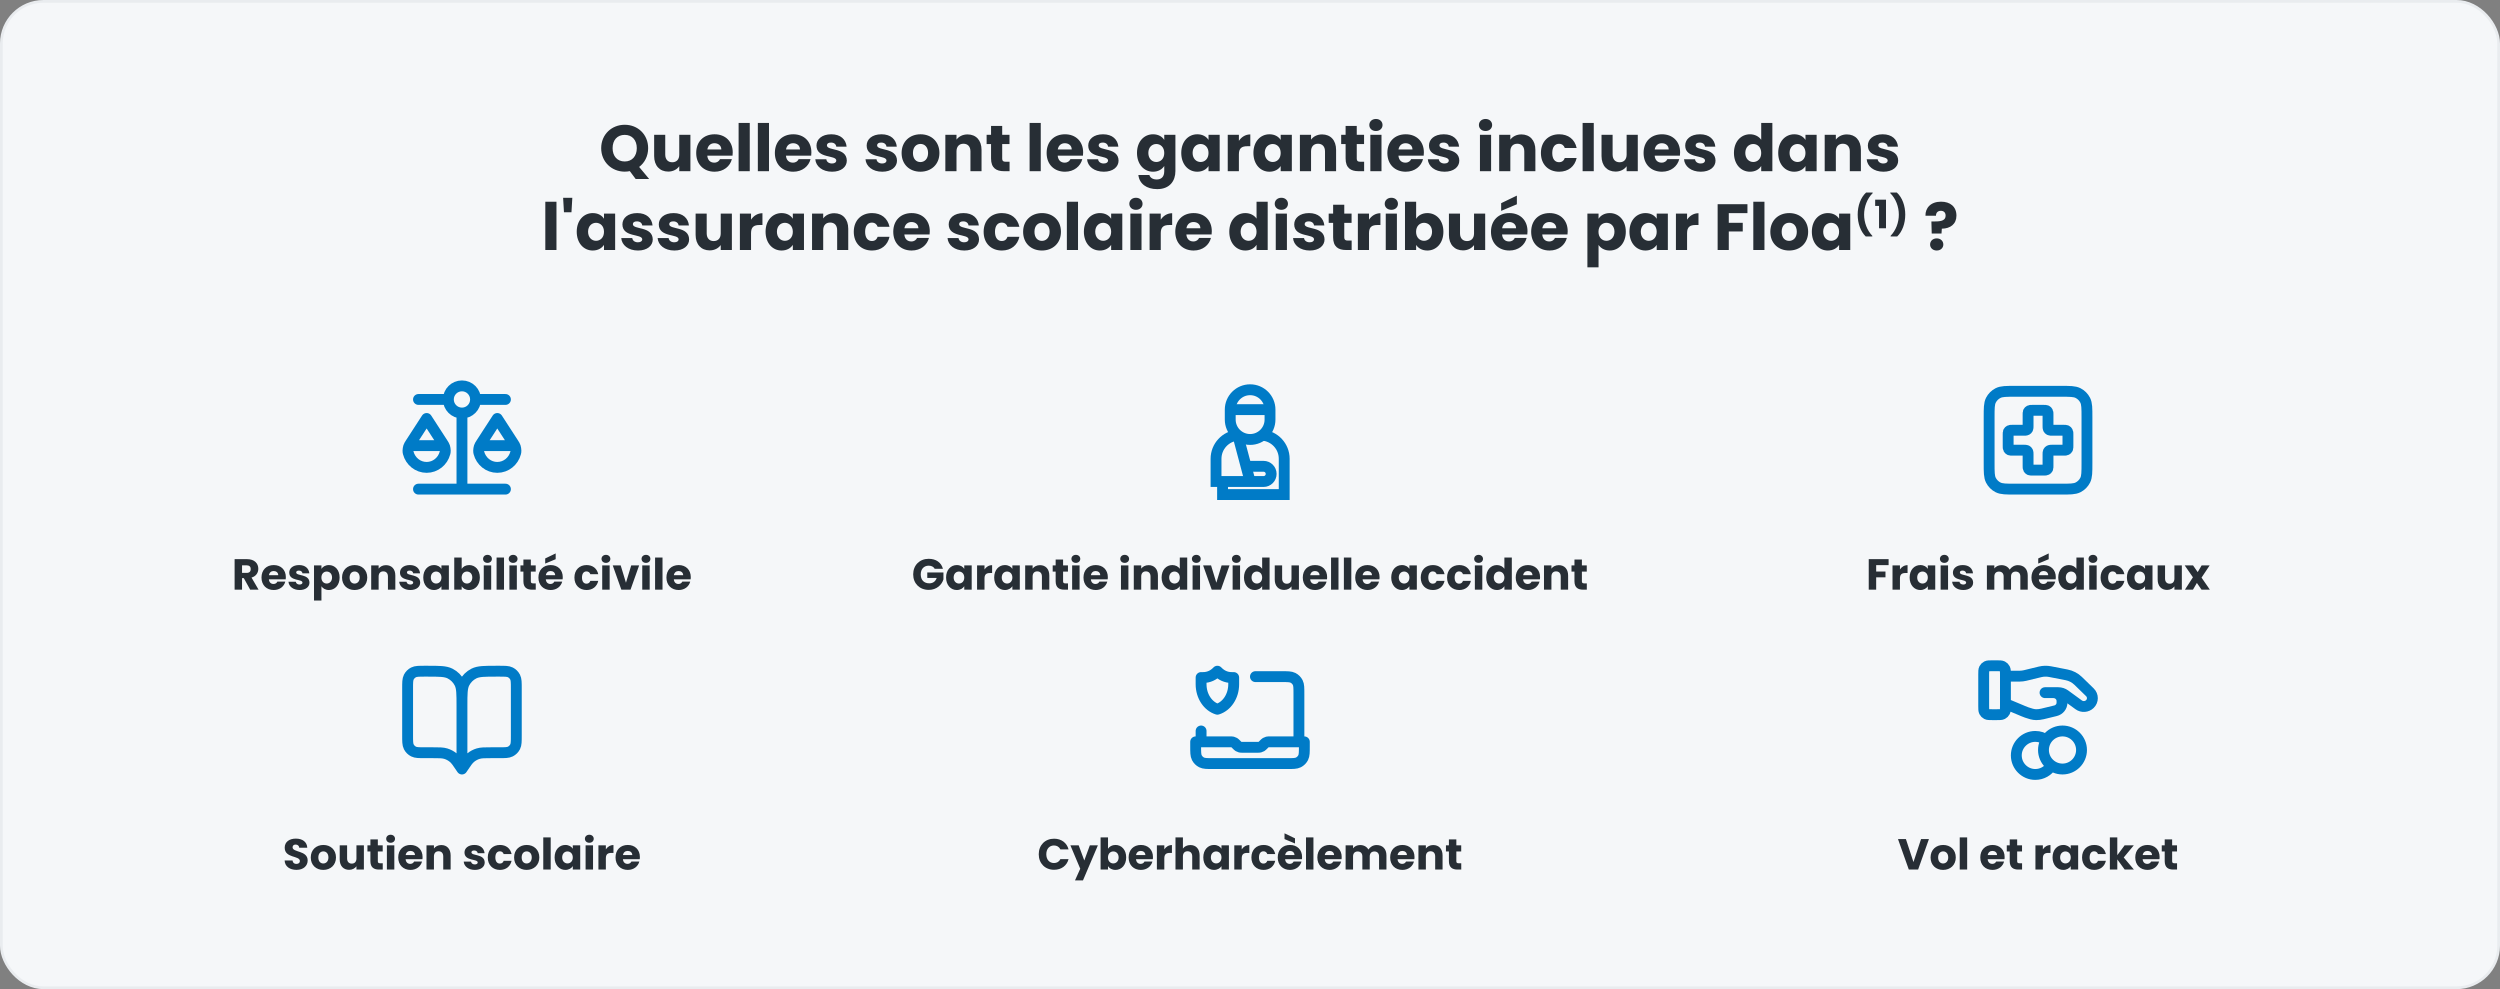
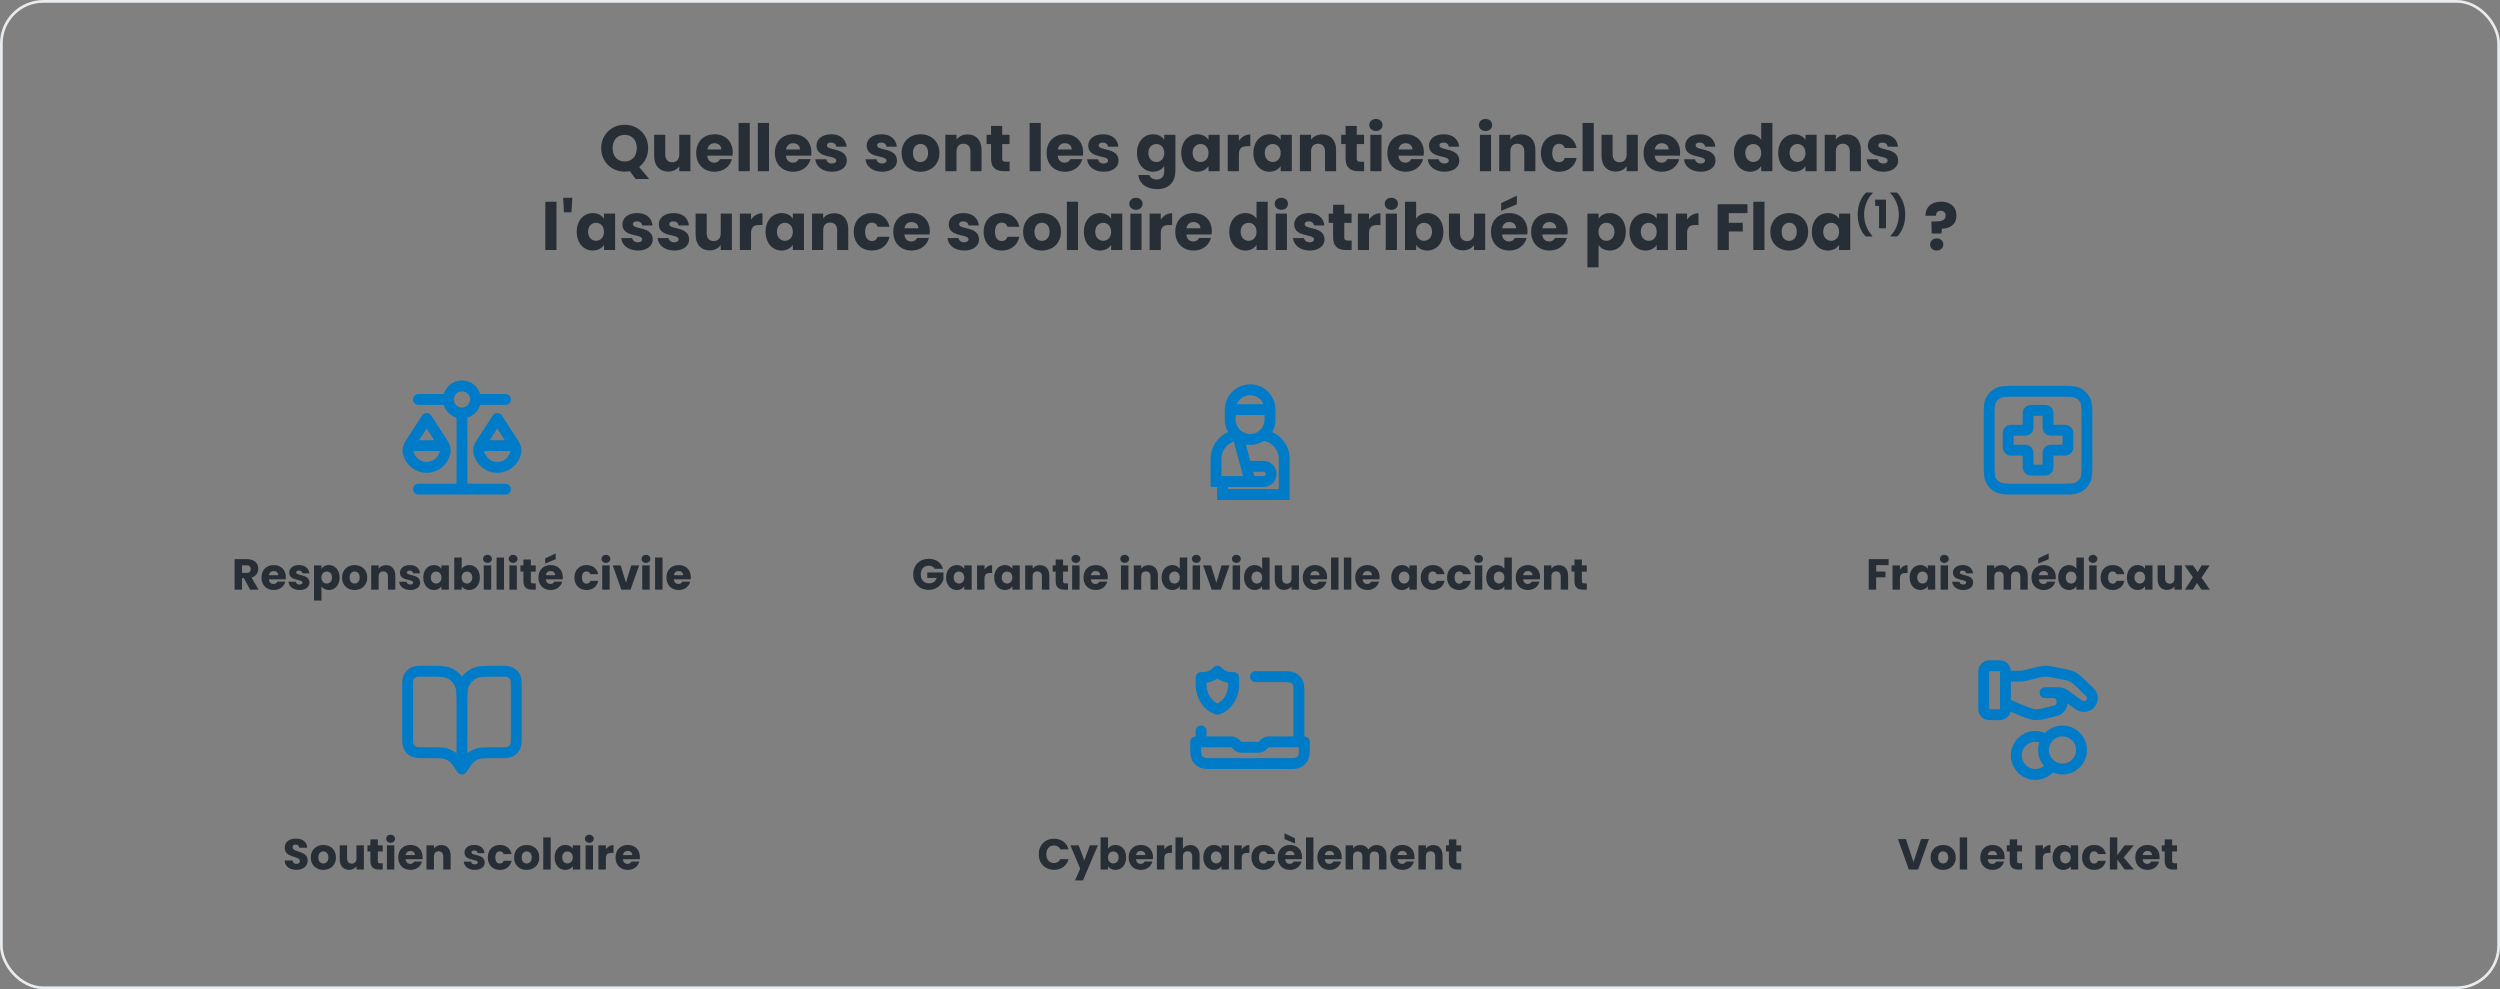
<svg xmlns="http://www.w3.org/2000/svg" width="920" height="364" viewBox="0 0 920 364" fill="none">
  <rect x="0" y="0" width="920" height="364" fill="#808080" stroke="none" />
-   <rect x="0.5" y="0.5" width="919" height="363" rx="15.5" fill="#F5F7F9" />
  <rect x="0.5" y="0.5" width="919" height="363" rx="15.5" stroke="#E9ECEF" />
  <path d="M225.437 54.528C225.437 57.48 227.165 59.424 229.901 59.424C232.589 59.424 234.341 57.48 234.341 54.528C234.341 51.528 232.589 49.632 229.901 49.632C227.165 49.632 225.437 51.528 225.437 54.528ZM238.517 54.528C238.517 57.48 237.221 59.904 235.205 61.44L238.901 65.88H233.933L231.773 62.976C231.173 63.096 230.549 63.168 229.901 63.168C225.125 63.168 221.237 59.592 221.237 54.528C221.237 49.464 225.125 45.912 229.901 45.912C234.701 45.912 238.517 49.464 238.517 54.528ZM254.071 49.608V63H249.967V61.176C249.151 62.328 247.711 63.144 245.911 63.144C242.815 63.144 240.727 61.008 240.727 57.432V49.608H244.807V56.88C244.807 58.704 245.839 59.712 247.375 59.712C248.959 59.712 249.967 58.704 249.967 56.88V49.608H254.071ZM262.923 52.704C261.579 52.704 260.547 53.52 260.307 55.008H265.443C265.443 53.544 264.291 52.704 262.923 52.704ZM269.331 58.56C268.683 61.176 266.307 63.192 262.971 63.192C259.035 63.192 256.203 60.552 256.203 56.304C256.203 52.056 258.987 49.416 262.971 49.416C266.883 49.416 269.643 52.008 269.643 56.088C269.643 56.472 269.619 56.88 269.571 57.288H260.283C260.427 59.04 261.507 59.856 262.827 59.856C263.979 59.856 264.627 59.28 264.963 58.56H269.331ZM271.808 63V45.24H275.912V63H271.808ZM278.886 63V45.24H282.99V63H278.886ZM291.869 52.704C290.525 52.704 289.493 53.52 289.253 55.008H294.389C294.389 53.544 293.237 52.704 291.869 52.704ZM298.277 58.56C297.629 61.176 295.253 63.192 291.917 63.192C287.981 63.192 285.149 60.552 285.149 56.304C285.149 52.056 287.933 49.416 291.917 49.416C295.829 49.416 298.589 52.008 298.589 56.088C298.589 56.472 298.565 56.88 298.517 57.288H289.229C289.373 59.04 290.453 59.856 291.773 59.856C292.925 59.856 293.573 59.28 293.909 58.56H298.277ZM311.626 59.112C311.626 61.44 309.562 63.192 306.202 63.192C302.626 63.192 300.226 61.2 300.034 58.608H304.09C304.186 59.544 305.026 60.168 306.154 60.168C307.21 60.168 307.762 59.688 307.762 59.088C307.762 56.928 300.466 58.488 300.466 53.568C300.466 51.288 302.41 49.416 305.914 49.416C309.37 49.416 311.29 51.336 311.554 53.976H307.762C307.642 53.064 306.946 52.464 305.794 52.464C304.834 52.464 304.306 52.848 304.306 53.496C304.306 55.632 311.554 54.12 311.626 59.112ZM330.094 59.112C330.094 61.44 328.03 63.192 324.67 63.192C321.094 63.192 318.694 61.2 318.502 58.608H322.558C322.654 59.544 323.494 60.168 324.622 60.168C325.678 60.168 326.23 59.688 326.23 59.088C326.23 56.928 318.934 58.488 318.934 53.568C318.934 51.288 320.878 49.416 324.382 49.416C327.838 49.416 329.758 51.336 330.022 53.976H326.23C326.11 53.064 325.414 52.464 324.262 52.464C323.302 52.464 322.774 52.848 322.774 53.496C322.774 55.632 330.022 54.12 330.094 59.112ZM345.709 56.304C345.709 60.552 342.637 63.192 338.701 63.192C334.765 63.192 331.789 60.552 331.789 56.304C331.789 52.056 334.837 49.416 338.749 49.416C342.685 49.416 345.709 52.056 345.709 56.304ZM335.965 56.304C335.965 58.56 337.213 59.64 338.701 59.64C340.165 59.64 341.533 58.56 341.533 56.304C341.533 54.024 340.189 52.968 338.749 52.968C337.261 52.968 335.965 54.024 335.965 56.304ZM357.126 63V55.728C357.126 53.904 356.118 52.896 354.558 52.896C352.998 52.896 351.99 53.904 351.99 55.728V63H347.886V49.608H351.99V51.384C352.806 50.256 354.246 49.464 356.046 49.464C359.142 49.464 361.206 51.576 361.206 55.176V63H357.126ZM364.706 58.344V53.016H363.074V49.608H364.706V46.344H368.81V49.608H371.498V53.016H368.81V58.392C368.81 59.184 369.146 59.52 370.058 59.52H371.522V63H369.434C366.65 63 364.706 61.824 364.706 58.344ZM378.894 63V45.24H382.998V63H378.894ZM391.876 52.704C390.532 52.704 389.5 53.52 389.26 55.008H394.396C394.396 53.544 393.244 52.704 391.876 52.704ZM398.284 58.56C397.636 61.176 395.26 63.192 391.924 63.192C387.988 63.192 385.156 60.552 385.156 56.304C385.156 52.056 387.94 49.416 391.924 49.416C395.836 49.416 398.596 52.008 398.596 56.088C398.596 56.472 398.572 56.88 398.524 57.288H389.236C389.38 59.04 390.46 59.856 391.78 59.856C392.932 59.856 393.58 59.28 393.916 58.56H398.284ZM411.633 59.112C411.633 61.44 409.569 63.192 406.209 63.192C402.633 63.192 400.233 61.2 400.041 58.608H404.097C404.193 59.544 405.033 60.168 406.161 60.168C407.217 60.168 407.769 59.688 407.769 59.088C407.769 56.928 400.473 58.488 400.473 53.568C400.473 51.288 402.417 49.416 405.921 49.416C409.377 49.416 411.297 51.336 411.561 53.976H407.769C407.649 53.064 406.953 52.464 405.801 52.464C404.841 52.464 404.313 52.848 404.313 53.496C404.313 55.632 411.561 54.12 411.633 59.112ZM418.414 56.28C418.414 52.056 421.03 49.416 424.318 49.416C426.286 49.416 427.726 50.304 428.446 51.504V49.608H432.55V62.976C432.55 66.552 430.486 69.6 425.854 69.6C421.87 69.6 419.278 67.584 418.918 64.392H422.974C423.238 65.4 424.246 66.048 425.662 66.048C427.222 66.048 428.446 65.232 428.446 62.976V61.08C427.702 62.256 426.286 63.192 424.318 63.192C421.03 63.192 418.414 60.504 418.414 56.28ZM428.446 56.304C428.446 54.168 427.078 52.992 425.518 52.992C423.982 52.992 422.59 54.144 422.59 56.28C422.59 58.416 423.982 59.616 425.518 59.616C427.078 59.616 428.446 58.44 428.446 56.304ZM434.703 56.28C434.703 52.056 437.319 49.416 440.607 49.416C442.599 49.416 444.015 50.328 444.735 51.504V49.608H448.839V63H444.735V61.104C443.991 62.28 442.575 63.192 440.583 63.192C437.319 63.192 434.703 60.504 434.703 56.28ZM444.735 56.304C444.735 54.168 443.367 52.992 441.807 52.992C440.271 52.992 438.879 54.144 438.879 56.28C438.879 58.416 440.271 59.616 441.807 59.616C443.367 59.616 444.735 58.44 444.735 56.304ZM455.912 56.784V63H451.808V49.608H455.912V51.84C456.848 50.424 458.312 49.464 460.112 49.464V53.808H458.984C457.04 53.808 455.912 54.48 455.912 56.784ZM461.258 56.28C461.258 52.056 463.874 49.416 467.162 49.416C469.154 49.416 470.57 50.328 471.29 51.504V49.608H475.394V63H471.29V61.104C470.546 62.28 469.13 63.192 467.138 63.192C463.874 63.192 461.258 60.504 461.258 56.28ZM471.29 56.304C471.29 54.168 469.922 52.992 468.362 52.992C466.826 52.992 465.434 54.144 465.434 56.28C465.434 58.416 466.826 59.616 468.362 59.616C469.922 59.616 471.29 58.44 471.29 56.304ZM487.603 63V55.728C487.603 53.904 486.595 52.896 485.035 52.896C483.475 52.896 482.467 53.904 482.467 55.728V63H478.363V49.608H482.467V51.384C483.283 50.256 484.723 49.464 486.523 49.464C489.619 49.464 491.683 51.576 491.683 55.176V63H487.603ZM495.183 58.344V53.016H493.551V49.608H495.183V46.344H499.287V49.608H501.975V53.016H499.287V58.392C499.287 59.184 499.623 59.52 500.535 59.52H501.999V63H499.911C497.127 63 495.183 61.824 495.183 58.344ZM504.285 63V49.608H508.389V63H504.285ZM506.349 48.216C504.885 48.216 503.901 47.232 503.901 46.008C503.901 44.76 504.885 43.776 506.349 43.776C507.789 43.776 508.773 44.76 508.773 46.008C508.773 47.232 507.789 48.216 506.349 48.216ZM517.267 52.704C515.923 52.704 514.891 53.52 514.651 55.008H519.787C519.787 53.544 518.635 52.704 517.267 52.704ZM523.675 58.56C523.027 61.176 520.651 63.192 517.315 63.192C513.379 63.192 510.547 60.552 510.547 56.304C510.547 52.056 513.331 49.416 517.315 49.416C521.227 49.416 523.987 52.008 523.987 56.088C523.987 56.472 523.963 56.88 523.915 57.288H514.627C514.771 59.04 515.851 59.856 517.171 59.856C518.323 59.856 518.971 59.28 519.307 58.56H523.675ZM537.024 59.112C537.024 61.44 534.96 63.192 531.6 63.192C528.024 63.192 525.624 61.2 525.432 58.608H529.488C529.584 59.544 530.424 60.168 531.552 60.168C532.608 60.168 533.16 59.688 533.16 59.088C533.16 56.928 525.864 58.488 525.864 53.568C525.864 51.288 527.808 49.416 531.312 49.416C534.768 49.416 536.688 51.336 536.952 53.976H533.16C533.04 53.064 532.344 52.464 531.192 52.464C530.232 52.464 529.704 52.848 529.704 53.496C529.704 55.632 536.952 54.12 537.024 59.112ZM544.621 63V49.608H548.725V63H544.621ZM546.685 48.216C545.221 48.216 544.237 47.232 544.237 46.008C544.237 44.76 545.221 43.776 546.685 43.776C548.125 43.776 549.109 44.76 549.109 46.008C549.109 47.232 548.125 48.216 546.685 48.216ZM560.939 63V55.728C560.939 53.904 559.931 52.896 558.371 52.896C556.811 52.896 555.803 53.904 555.803 55.728V63H551.699V49.608H555.803V51.384C556.619 50.256 558.059 49.464 559.859 49.464C562.955 49.464 565.019 51.576 565.019 55.176V63H560.939ZM567.055 56.304C567.055 52.08 569.839 49.416 573.775 49.416C577.135 49.416 579.511 51.264 580.207 54.456H575.839C575.503 53.52 574.831 52.92 573.703 52.92C572.239 52.92 571.231 54.072 571.231 56.304C571.231 58.536 572.239 59.688 573.703 59.688C574.831 59.688 575.479 59.136 575.839 58.152H580.207C579.511 61.248 577.135 63.192 573.775 63.192C569.839 63.192 567.055 60.552 567.055 56.304ZM582.402 63V45.24H586.506V63H582.402ZM602.704 49.608V63H598.6V61.176C597.784 62.328 596.344 63.144 594.544 63.144C591.448 63.144 589.36 61.008 589.36 57.432V49.608H593.44V56.88C593.44 58.704 594.472 59.712 596.008 59.712C597.592 59.712 598.6 58.704 598.6 56.88V49.608H602.704ZM611.556 52.704C610.212 52.704 609.18 53.52 608.94 55.008H614.076C614.076 53.544 612.924 52.704 611.556 52.704ZM617.964 58.56C617.316 61.176 614.94 63.192 611.604 63.192C607.668 63.192 604.836 60.552 604.836 56.304C604.836 52.056 607.62 49.416 611.604 49.416C615.516 49.416 618.276 52.008 618.276 56.088C618.276 56.472 618.252 56.88 618.204 57.288H608.916C609.06 59.04 610.14 59.856 611.46 59.856C612.612 59.856 613.26 59.28 613.596 58.56H617.964ZM631.313 59.112C631.313 61.44 629.249 63.192 625.889 63.192C622.313 63.192 619.913 61.2 619.721 58.608H623.777C623.873 59.544 624.713 60.168 625.841 60.168C626.897 60.168 627.449 59.688 627.449 59.088C627.449 56.928 620.153 58.488 620.153 53.568C620.153 51.288 622.097 49.416 625.601 49.416C629.057 49.416 630.977 51.336 631.241 53.976H627.449C627.329 53.064 626.633 52.464 625.481 52.464C624.521 52.464 623.993 52.848 623.993 53.496C623.993 55.632 631.241 54.12 631.313 59.112ZM638.094 56.28C638.094 52.056 640.71 49.416 643.998 49.416C645.774 49.416 647.31 50.232 648.126 51.456V45.24H652.23V63H648.126V61.08C647.382 62.304 645.966 63.192 643.998 63.192C640.71 63.192 638.094 60.504 638.094 56.28ZM648.126 56.304C648.126 54.168 646.758 52.992 645.198 52.992C643.662 52.992 642.27 54.144 642.27 56.28C642.27 58.416 643.662 59.616 645.198 59.616C646.758 59.616 648.126 58.44 648.126 56.304ZM654.383 56.28C654.383 52.056 656.999 49.416 660.287 49.416C662.279 49.416 663.695 50.328 664.415 51.504V49.608H668.519V63H664.415V61.104C663.671 62.28 662.255 63.192 660.263 63.192C656.999 63.192 654.383 60.504 654.383 56.28ZM664.415 56.304C664.415 54.168 663.047 52.992 661.487 52.992C659.951 52.992 658.559 54.144 658.559 56.28C658.559 58.416 659.951 59.616 661.487 59.616C663.047 59.616 664.415 58.44 664.415 56.304ZM680.728 63V55.728C680.728 53.904 679.72 52.896 678.16 52.896C676.6 52.896 675.592 53.904 675.592 55.728V63H671.488V49.608H675.592V51.384C676.408 50.256 677.848 49.464 679.648 49.464C682.744 49.464 684.808 51.576 684.808 55.176V63H680.728ZM698.532 59.112C698.532 61.44 696.468 63.192 693.108 63.192C689.532 63.192 687.132 61.2 686.94 58.608H690.996C691.092 59.544 691.932 60.168 693.06 60.168C694.116 60.168 694.668 59.688 694.668 59.088C694.668 56.928 687.372 58.488 687.372 53.568C687.372 51.288 689.316 49.416 692.82 49.416C696.276 49.416 698.196 51.336 698.46 53.976H694.668C694.548 53.064 693.852 52.464 692.7 52.464C691.74 52.464 691.212 52.848 691.212 53.496C691.212 55.632 698.46 54.12 698.532 59.112ZM200.677 92V74.24H204.781V92H200.677ZM207.539 78.104L207.227 72.8H210.611L210.299 78.104H207.539ZM212.236 85.28C212.236 81.056 214.852 78.416 218.14 78.416C220.132 78.416 221.548 79.328 222.268 80.504V78.608H226.372V92H222.268V90.104C221.524 91.28 220.108 92.192 218.116 92.192C214.852 92.192 212.236 89.504 212.236 85.28ZM222.268 85.304C222.268 83.168 220.9 81.992 219.34 81.992C217.804 81.992 216.412 83.144 216.412 85.28C216.412 87.416 217.804 88.616 219.34 88.616C220.9 88.616 222.268 87.44 222.268 85.304ZM240.213 88.112C240.213 90.44 238.149 92.192 234.789 92.192C231.213 92.192 228.813 90.2 228.621 87.608H232.677C232.773 88.544 233.613 89.168 234.741 89.168C235.797 89.168 236.349 88.688 236.349 88.088C236.349 85.928 229.053 87.488 229.053 82.568C229.053 80.288 230.997 78.416 234.501 78.416C237.957 78.416 239.877 80.336 240.141 82.976H236.349C236.229 82.064 235.533 81.464 234.381 81.464C233.421 81.464 232.893 81.848 232.893 82.496C232.893 84.632 240.141 83.12 240.213 88.112ZM253.596 88.112C253.596 90.44 251.532 92.192 248.172 92.192C244.596 92.192 242.196 90.2 242.004 87.608H246.06C246.156 88.544 246.996 89.168 248.124 89.168C249.18 89.168 249.732 88.688 249.732 88.088C249.732 85.928 242.436 87.488 242.436 82.568C242.436 80.288 244.38 78.416 247.884 78.416C251.34 78.416 253.26 80.336 253.524 82.976H249.732C249.612 82.064 248.916 81.464 247.764 81.464C246.804 81.464 246.276 81.848 246.276 82.496C246.276 84.632 253.524 83.12 253.596 88.112ZM269.33 78.608V92H265.226V90.176C264.41 91.328 262.97 92.144 261.17 92.144C258.074 92.144 255.986 90.008 255.986 86.432V78.608H260.066V85.88C260.066 87.704 261.098 88.712 262.634 88.712C264.218 88.712 265.226 87.704 265.226 85.88V78.608H269.33ZM276.382 85.784V92H272.278V78.608H276.382V80.84C277.318 79.424 278.782 78.464 280.582 78.464V82.808H279.454C277.51 82.808 276.382 83.48 276.382 85.784ZM281.728 85.28C281.728 81.056 284.344 78.416 287.632 78.416C289.624 78.416 291.04 79.328 291.76 80.504V78.608H295.864V92H291.76V90.104C291.016 91.28 289.6 92.192 287.608 92.192C284.344 92.192 281.728 89.504 281.728 85.28ZM291.76 85.304C291.76 83.168 290.392 81.992 288.832 81.992C287.296 81.992 285.904 83.144 285.904 85.28C285.904 87.416 287.296 88.616 288.832 88.616C290.392 88.616 291.76 87.44 291.76 85.304ZM308.073 92V84.728C308.073 82.904 307.065 81.896 305.505 81.896C303.945 81.896 302.937 82.904 302.937 84.728V92H298.833V78.608H302.937V80.384C303.753 79.256 305.193 78.464 306.993 78.464C310.089 78.464 312.153 80.576 312.153 84.176V92H308.073ZM314.189 85.304C314.189 81.08 316.973 78.416 320.909 78.416C324.269 78.416 326.645 80.264 327.341 83.456H322.973C322.637 82.52 321.965 81.92 320.837 81.92C319.373 81.92 318.365 83.072 318.365 85.304C318.365 87.536 319.373 88.688 320.837 88.688C321.965 88.688 322.613 88.136 322.973 87.152H327.341C326.645 90.248 324.269 92.192 320.909 92.192C316.973 92.192 314.189 89.552 314.189 85.304ZM335.44 81.704C334.096 81.704 333.064 82.52 332.824 84.008H337.96C337.96 82.544 336.808 81.704 335.44 81.704ZM341.848 87.56C341.2 90.176 338.824 92.192 335.488 92.192C331.552 92.192 328.72 89.552 328.72 85.304C328.72 81.056 331.504 78.416 335.488 78.416C339.4 78.416 342.16 81.008 342.16 85.088C342.16 85.472 342.136 85.88 342.088 86.288H332.8C332.944 88.04 334.024 88.856 335.344 88.856C336.496 88.856 337.144 88.28 337.48 87.56H341.848ZM360.283 88.112C360.283 90.44 358.219 92.192 354.859 92.192C351.283 92.192 348.883 90.2 348.691 87.608H352.747C352.843 88.544 353.683 89.168 354.811 89.168C355.867 89.168 356.419 88.688 356.419 88.088C356.419 85.928 349.123 87.488 349.123 82.568C349.123 80.288 351.067 78.416 354.571 78.416C358.027 78.416 359.947 80.336 360.211 82.976H356.419C356.299 82.064 355.603 81.464 354.451 81.464C353.491 81.464 352.963 81.848 352.963 82.496C352.963 84.632 360.211 83.12 360.283 88.112ZM361.978 85.304C361.978 81.08 364.762 78.416 368.698 78.416C372.058 78.416 374.434 80.264 375.13 83.456H370.762C370.426 82.52 369.754 81.92 368.626 81.92C367.162 81.92 366.154 83.072 366.154 85.304C366.154 87.536 367.162 88.688 368.626 88.688C369.754 88.688 370.402 88.136 370.762 87.152H375.13C374.434 90.248 372.058 92.192 368.698 92.192C364.762 92.192 361.978 89.552 361.978 85.304ZM390.429 85.304C390.429 89.552 387.357 92.192 383.421 92.192C379.485 92.192 376.509 89.552 376.509 85.304C376.509 81.056 379.557 78.416 383.469 78.416C387.405 78.416 390.429 81.056 390.429 85.304ZM380.685 85.304C380.685 87.56 381.933 88.64 383.421 88.64C384.885 88.64 386.253 87.56 386.253 85.304C386.253 83.024 384.909 81.968 383.469 81.968C381.981 81.968 380.685 83.024 380.685 85.304ZM392.606 92V74.24H396.71V92H392.606ZM398.869 85.28C398.869 81.056 401.485 78.416 404.773 78.416C406.765 78.416 408.181 79.328 408.901 80.504V78.608H413.005V92H408.901V90.104C408.157 91.28 406.741 92.192 404.749 92.192C401.485 92.192 398.869 89.504 398.869 85.28ZM408.901 85.304C408.901 83.168 407.533 81.992 405.973 81.992C404.437 81.992 403.045 83.144 403.045 85.28C403.045 87.416 404.437 88.616 405.973 88.616C407.533 88.616 408.901 87.44 408.901 85.304ZM415.974 92V78.608H420.078V92H415.974ZM418.038 77.216C416.574 77.216 415.59 76.232 415.59 75.008C415.59 73.76 416.574 72.776 418.038 72.776C419.478 72.776 420.462 73.76 420.462 75.008C420.462 76.232 419.478 77.216 418.038 77.216ZM427.156 85.784V92H423.052V78.608H427.156V80.84C428.092 79.424 429.556 78.464 431.356 78.464V82.808H430.228C428.284 82.808 427.156 83.48 427.156 85.784ZM439.221 81.704C437.877 81.704 436.845 82.52 436.605 84.008H441.741C441.741 82.544 440.589 81.704 439.221 81.704ZM445.629 87.56C444.981 90.176 442.605 92.192 439.269 92.192C435.333 92.192 432.501 89.552 432.501 85.304C432.501 81.056 435.285 78.416 439.269 78.416C443.181 78.416 445.941 81.008 445.941 85.088C445.941 85.472 445.917 85.88 445.869 86.288H436.581C436.725 88.04 437.805 88.856 439.125 88.856C440.277 88.856 440.925 88.28 441.261 87.56H445.629ZM452.376 85.28C452.376 81.056 454.992 78.416 458.28 78.416C460.056 78.416 461.592 79.232 462.408 80.456V74.24H466.512V92H462.408V90.08C461.664 91.304 460.248 92.192 458.28 92.192C454.992 92.192 452.376 89.504 452.376 85.28ZM462.408 85.304C462.408 83.168 461.04 81.992 459.48 81.992C457.944 81.992 456.552 83.144 456.552 85.28C456.552 87.416 457.944 88.616 459.48 88.616C461.04 88.616 462.408 87.44 462.408 85.304ZM469.481 92V78.608H473.585V92H469.481ZM471.545 77.216C470.081 77.216 469.097 76.232 469.097 75.008C469.097 73.76 470.081 72.776 471.545 72.776C472.985 72.776 473.969 73.76 473.969 75.008C473.969 76.232 472.985 77.216 471.545 77.216ZM487.432 88.112C487.432 90.44 485.368 92.192 482.008 92.192C478.432 92.192 476.032 90.2 475.84 87.608H479.896C479.992 88.544 480.832 89.168 481.96 89.168C483.016 89.168 483.568 88.688 483.568 88.088C483.568 85.928 476.272 87.488 476.272 82.568C476.272 80.288 478.216 78.416 481.72 78.416C485.176 78.416 487.096 80.336 487.36 82.976H483.568C483.448 82.064 482.752 81.464 481.6 81.464C480.64 81.464 480.112 81.848 480.112 82.496C480.112 84.632 487.36 83.12 487.432 88.112ZM490.59 87.344V82.016H488.958V78.608H490.59V75.344H494.694V78.608H497.382V82.016H494.694V87.392C494.694 88.184 495.03 88.52 495.942 88.52H497.406V92H495.318C492.534 92 490.59 90.824 490.59 87.344ZM503.796 85.784V92H499.692V78.608H503.796V80.84C504.732 79.424 506.196 78.464 507.996 78.464V82.808H506.868C504.924 82.808 503.796 83.48 503.796 85.784ZM509.958 92V78.608H514.062V92H509.958ZM512.022 77.216C510.558 77.216 509.574 76.232 509.574 75.008C509.574 73.76 510.558 72.776 512.022 72.776C513.462 72.776 514.446 73.76 514.446 75.008C514.446 76.232 513.462 77.216 512.022 77.216ZM521.14 80.504C521.884 79.304 523.348 78.416 525.268 78.416C528.58 78.416 531.172 81.056 531.172 85.28C531.172 89.504 528.556 92.192 525.268 92.192C523.3 92.192 521.884 91.304 521.14 90.128V92H517.036V74.24H521.14V80.504ZM526.996 85.28C526.996 83.144 525.604 81.992 524.044 81.992C522.508 81.992 521.116 83.168 521.116 85.304C521.116 87.44 522.508 88.616 524.044 88.616C525.604 88.616 526.996 87.416 526.996 85.28ZM546.549 78.608V92H542.445V90.176C541.629 91.328 540.189 92.144 538.389 92.144C535.293 92.144 533.205 90.008 533.205 86.432V78.608H537.285V85.88C537.285 87.704 538.317 88.712 539.853 88.712C541.437 88.712 542.445 87.704 542.445 85.88V78.608H546.549ZM555.401 81.704C554.057 81.704 553.025 82.52 552.785 84.008H557.921C557.921 82.544 556.769 81.704 555.401 81.704ZM561.809 87.56C561.161 90.176 558.785 92.192 555.449 92.192C551.513 92.192 548.681 89.552 548.681 85.304C548.681 81.056 551.465 78.416 555.449 78.416C559.361 78.416 562.121 81.008 562.121 85.088C562.121 85.472 562.097 85.88 562.049 86.288H552.761C552.905 88.04 553.985 88.856 555.305 88.856C556.457 88.856 557.105 88.28 557.441 87.56H561.809ZM552.425 74.768L558.209 71.984V75.176L552.425 77.6V74.768ZM570.19 81.704C568.846 81.704 567.814 82.52 567.574 84.008H572.71C572.71 82.544 571.558 81.704 570.19 81.704ZM576.598 87.56C575.95 90.176 573.574 92.192 570.238 92.192C566.302 92.192 563.47 89.552 563.47 85.304C563.47 81.056 566.254 78.416 570.238 78.416C574.15 78.416 576.91 81.008 576.91 85.088C576.91 85.472 576.886 85.88 576.838 86.288H567.55C567.694 88.04 568.774 88.856 570.094 88.856C571.246 88.856 571.894 88.28 572.23 87.56H576.598ZM588.265 80.504C589.009 79.328 590.425 78.416 592.393 78.416C595.681 78.416 598.297 81.056 598.297 85.28C598.297 89.504 595.681 92.192 592.393 92.192C590.425 92.192 589.009 91.256 588.265 90.128V98.384H584.161V78.608H588.265V80.504ZM594.121 85.28C594.121 83.144 592.729 81.992 591.169 81.992C589.633 81.992 588.241 83.168 588.241 85.304C588.241 87.44 589.633 88.616 591.169 88.616C592.729 88.616 594.121 87.416 594.121 85.28ZM599.634 85.28C599.634 81.056 602.25 78.416 605.538 78.416C607.53 78.416 608.946 79.328 609.666 80.504V78.608H613.77V92H609.666V90.104C608.922 91.28 607.506 92.192 605.514 92.192C602.25 92.192 599.634 89.504 599.634 85.28ZM609.666 85.304C609.666 83.168 608.298 81.992 606.738 81.992C605.202 81.992 603.81 83.144 603.81 85.28C603.81 87.416 605.202 88.616 606.738 88.616C608.298 88.616 609.666 87.44 609.666 85.304ZM620.843 85.784V92H616.739V78.608H620.843V80.84C621.779 79.424 623.243 78.464 625.043 78.464V82.808H623.915C621.971 82.808 620.843 83.48 620.843 85.784ZM632.091 92V75.152H643.059V78.44H636.195V81.992H641.331V85.184H636.195V92H632.091ZM645.216 92V74.24H649.32V92H645.216ZM665.398 85.304C665.398 89.552 662.326 92.192 658.39 92.192C654.454 92.192 651.478 89.552 651.478 85.304C651.478 81.056 654.526 78.416 658.438 78.416C662.374 78.416 665.398 81.056 665.398 85.304ZM655.654 85.304C655.654 87.56 656.902 88.64 658.39 88.64C659.854 88.64 661.222 87.56 661.222 85.304C661.222 83.024 659.878 81.968 658.438 81.968C656.95 81.968 655.654 83.024 655.654 85.304ZM666.759 85.28C666.759 81.056 669.375 78.416 672.663 78.416C674.655 78.416 676.071 79.328 676.791 80.504V78.608H680.895V92H676.791V90.104C676.047 91.28 674.631 92.192 672.639 92.192C669.375 92.192 666.759 89.504 666.759 85.28ZM676.791 85.304C676.791 83.168 675.423 81.992 673.863 81.992C672.327 81.992 670.935 83.144 670.935 85.28C670.935 87.416 672.327 88.616 673.863 88.616C675.423 88.616 676.791 87.44 676.791 85.304ZM689.015 87.01H686.581C684.723 85.224 683.629 82.243 683.629 78.989C683.629 75.734 684.723 72.682 686.725 70.853H689.144V71.083C687.085 73.114 685.991 76.094 685.991 78.989C685.991 81.912 687.085 84.778 689.015 86.779V87.01ZM691.485 84V75.778H690.06V73.488H694.048V84H691.485ZM695.747 87.01V86.779C697.677 84.778 698.771 81.912 698.771 78.989C698.771 76.094 697.677 73.114 695.618 71.083V70.853H698.037C700.038 72.682 701.133 75.734 701.133 78.989C701.133 82.243 700.038 85.224 698.181 87.01H695.747ZM708.569 79.4C708.497 76.52 710.513 74.216 714.305 74.216C717.641 74.216 719.969 76.016 719.969 79.352C719.969 82.448 717.737 84.128 714.593 84.152L714.473 85.952H710.873L710.753 81.488H712.193C714.449 81.488 716.009 81.08 715.985 79.328C715.985 78.248 715.313 77.576 714.257 77.576C713.081 77.576 712.433 78.296 712.433 79.4H708.569ZM715.145 89.984C715.145 91.208 714.161 92.192 712.721 92.192C711.257 92.192 710.273 91.208 710.273 89.984C710.273 88.712 711.257 87.728 712.721 87.728C714.161 87.728 715.145 88.712 715.145 89.984Z" fill="#272E35" />
  <g clip-path="url(#clip0_2718_1010)">
    <path d="M151.001 164H163.001M177.001 164H189.001M170.001 152V180M170.001 152C172.762 152 175.001 149.761 175.001 147M170.001 152C167.24 152 165.001 149.761 165.001 147M154.001 180L186.001 180M154.001 147L165.001 147M165.001 147C165.001 144.239 167.24 142 170.001 142C172.762 142 175.001 144.239 175.001 147M175.001 147L186.001 147M163.762 166.673C162.96 169.741 160.237 172 157.001 172C153.765 172 151.041 169.741 150.24 166.673C150.175 166.422 150.142 166.297 150.139 165.796C150.137 165.489 150.251 164.781 150.349 164.49C150.51 164.015 150.683 163.747 151.03 163.212L157.001 154L162.972 163.212C163.319 163.747 163.492 164.015 163.653 164.49C163.751 164.781 163.865 165.489 163.863 165.796C163.86 166.297 163.827 166.422 163.762 166.673ZM189.762 166.673C188.96 169.741 186.237 172 183.001 172C179.765 172 177.041 169.741 176.24 166.673C176.175 166.422 176.142 166.297 176.139 165.796C176.137 165.489 176.251 164.781 176.349 164.49C176.51 164.015 176.683 163.747 177.03 163.212L183.001 154L188.972 163.212C189.319 163.747 189.492 164.015 189.653 164.49C189.751 164.781 189.865 165.489 189.863 165.796C189.86 166.297 189.827 166.422 189.762 166.673Z" stroke="#007BC7" stroke-width="4" stroke-linecap="round" stroke-linejoin="round" />
    <path d="M92.272 209.416C92.272 208.584 91.792 208.04 90.768 208.04H89.072V210.824H90.768C91.792 210.824 92.272 210.296 92.272 209.416ZM86.336 205.768H90.928C93.68 205.768 95.056 207.352 95.056 209.304C95.056 210.712 94.288 212.04 92.56 212.552L95.152 217H92.064L89.728 212.76H89.072V217H86.336V205.768ZM100.709 210.136C99.813 210.136 99.125 210.68 98.965 211.672H102.389C102.389 210.696 101.621 210.136 100.709 210.136ZM104.981 214.04C104.549 215.784 102.965 217.128 100.741 217.128C98.117 217.128 96.229 215.368 96.229 212.536C96.229 209.704 98.085 207.944 100.741 207.944C103.349 207.944 105.189 209.672 105.189 212.392C105.189 212.648 105.173 212.92 105.141 213.192H98.949C99.045 214.36 99.765 214.904 100.645 214.904C101.413 214.904 101.845 214.52 102.069 214.04H104.981ZM113.881 214.408C113.881 215.96 112.505 217.128 110.265 217.128C107.881 217.128 106.281 215.8 106.153 214.072H108.857C108.921 214.696 109.481 215.112 110.233 215.112C110.937 215.112 111.305 214.792 111.305 214.392C111.305 212.952 106.441 213.992 106.441 210.712C106.441 209.192 107.737 207.944 110.073 207.944C112.377 207.944 113.657 209.224 113.833 210.984H111.305C111.225 210.376 110.761 209.976 109.993 209.976C109.353 209.976 109.001 210.232 109.001 210.664C109.001 212.088 113.833 211.08 113.881 214.408ZM118.291 209.336C118.786 208.552 119.731 207.944 121.043 207.944C123.235 207.944 124.979 209.704 124.979 212.52C124.979 215.336 123.235 217.128 121.043 217.128C119.731 217.128 118.786 216.504 118.291 215.752V221.256H115.555V208.072H118.291V209.336ZM122.195 212.52C122.195 211.096 121.267 210.328 120.227 210.328C119.203 210.328 118.275 211.112 118.275 212.536C118.275 213.96 119.203 214.744 120.227 214.744C121.267 214.744 122.195 213.944 122.195 212.52ZM135.15 212.536C135.15 215.368 133.102 217.128 130.478 217.128C127.854 217.128 125.87 215.368 125.87 212.536C125.87 209.704 127.902 207.944 130.51 207.944C133.134 207.944 135.15 209.704 135.15 212.536ZM128.654 212.536C128.654 214.04 129.486 214.76 130.478 214.76C131.454 214.76 132.366 214.04 132.366 212.536C132.366 211.016 131.47 210.312 130.51 210.312C129.518 210.312 128.654 211.016 128.654 212.536ZM142.761 217V212.152C142.761 210.936 142.089 210.264 141.049 210.264C140.009 210.264 139.337 210.936 139.337 212.152V217H136.601V208.072H139.337V209.256C139.881 208.504 140.841 207.976 142.041 207.976C144.105 207.976 145.481 209.384 145.481 211.784V217H142.761ZM154.631 214.408C154.631 215.96 153.255 217.128 151.015 217.128C148.631 217.128 147.031 215.8 146.903 214.072H149.607C149.671 214.696 150.231 215.112 150.983 215.112C151.687 215.112 152.055 214.792 152.055 214.392C152.055 212.952 147.191 213.992 147.191 210.712C147.191 209.192 148.487 207.944 150.823 207.944C153.127 207.944 154.407 209.224 154.583 210.984H152.055C151.975 210.376 151.511 209.976 150.743 209.976C150.103 209.976 149.751 210.232 149.751 210.664C149.751 212.088 154.583 211.08 154.631 214.408ZM155.761 212.52C155.761 209.704 157.505 207.944 159.697 207.944C161.025 207.944 161.969 208.552 162.449 209.336V208.072H165.185V217H162.449V215.736C161.953 216.52 161.009 217.128 159.681 217.128C157.505 217.128 155.761 215.336 155.761 212.52ZM162.449 212.536C162.449 211.112 161.537 210.328 160.497 210.328C159.473 210.328 158.545 211.096 158.545 212.52C158.545 213.944 159.473 214.744 160.497 214.744C161.537 214.744 162.449 213.96 162.449 212.536ZM169.9 209.336C170.396 208.536 171.372 207.944 172.652 207.944C174.86 207.944 176.588 209.704 176.588 212.52C176.588 215.336 174.844 217.128 172.652 217.128C171.34 217.128 170.396 216.536 169.9 215.752V217H167.164V205.16H169.9V209.336ZM173.804 212.52C173.804 211.096 172.876 210.328 171.836 210.328C170.812 210.328 169.884 211.112 169.884 212.536C169.884 213.96 170.812 214.744 171.836 214.744C172.876 214.744 173.804 213.944 173.804 212.52ZM178.023 217V208.072H180.759V217H178.023ZM179.399 207.144C178.423 207.144 177.767 206.488 177.767 205.672C177.767 204.84 178.423 204.184 179.399 204.184C180.359 204.184 181.015 204.84 181.015 205.672C181.015 206.488 180.359 207.144 179.399 207.144ZM182.742 217V205.16H185.478V217H182.742ZM187.461 217V208.072H190.197V217H187.461ZM188.837 207.144C187.861 207.144 187.205 206.488 187.205 205.672C187.205 204.84 187.861 204.184 188.837 204.184C189.797 204.184 190.453 204.84 190.453 205.672C190.453 206.488 189.797 207.144 188.837 207.144ZM192.612 213.896V210.344H191.524V208.072H192.612V205.896H195.348V208.072H197.14V210.344H195.348V213.928C195.348 214.456 195.572 214.68 196.18 214.68H197.156V217H195.764C193.908 217 192.612 216.216 192.612 213.896ZM202.616 210.136C201.72 210.136 201.032 210.68 200.872 211.672H204.296C204.296 210.696 203.528 210.136 202.616 210.136ZM206.888 214.04C206.456 215.784 204.872 217.128 202.648 217.128C200.024 217.128 198.136 215.368 198.136 212.536C198.136 209.704 199.992 207.944 202.648 207.944C205.256 207.944 207.095 209.672 207.095 212.392C207.095 212.648 207.08 212.92 207.048 213.192H200.856C200.952 214.36 201.672 214.904 202.552 214.904C203.32 214.904 203.752 214.52 203.976 214.04H206.888ZM200.632 205.512L204.488 203.656V205.784L200.632 207.4V205.512ZM211.386 212.536C211.386 209.72 213.242 207.944 215.866 207.944C218.106 207.944 219.69 209.176 220.154 211.304H217.242C217.018 210.68 216.57 210.28 215.818 210.28C214.842 210.28 214.17 211.048 214.17 212.536C214.17 214.024 214.842 214.792 215.818 214.792C216.57 214.792 217.002 214.424 217.242 213.768H220.154C219.69 215.832 218.106 217.128 215.866 217.128C213.242 217.128 211.386 215.368 211.386 212.536ZM221.617 217V208.072H224.353V217H221.617ZM222.993 207.144C222.017 207.144 221.361 206.488 221.361 205.672C221.361 204.84 222.017 204.184 222.993 204.184C223.953 204.184 224.609 204.84 224.609 205.672C224.609 206.488 223.953 207.144 222.993 207.144ZM225.488 208.072H228.416L230.352 214.44L232.288 208.072H235.2L232.032 217H228.656L225.488 208.072ZM236.351 217V208.072H239.087V217H236.351ZM237.727 207.144C236.751 207.144 236.095 206.488 236.095 205.672C236.095 204.84 236.751 204.184 237.727 204.184C238.687 204.184 239.343 204.84 239.343 205.672C239.343 206.488 238.687 207.144 237.727 207.144ZM241.07 217V205.16H243.806V217H241.07ZM249.725 210.136C248.829 210.136 248.141 210.68 247.981 211.672H251.405C251.405 210.696 250.637 210.136 249.725 210.136ZM253.997 214.04C253.565 215.784 251.981 217.128 249.757 217.128C247.133 217.128 245.245 215.368 245.245 212.536C245.245 209.704 247.101 207.944 249.757 207.944C252.365 207.944 254.205 209.672 254.205 212.392C254.205 212.648 254.189 212.92 254.157 213.192H247.965C248.061 214.36 248.781 214.904 249.661 214.904C250.429 214.904 250.861 214.52 251.085 214.04H253.997Z" fill="#272E35" />
  </g>
  <g clip-path="url(#clip1_2718_1010)">
    <path d="M460.044 161.726C456.002 161.726 452.725 158.449 452.725 154.407V150.747C452.725 146.704 456.002 143.427 460.044 143.427C464.087 143.427 467.364 146.704 467.364 150.747V154.407C467.364 158.449 464.087 161.726 460.044 161.726Z" stroke="#007BC7" stroke-width="4" stroke-miterlimit="10" />
    <path d="M452.725 150.746H467.364" stroke="#007BC7" stroke-width="4" stroke-miterlimit="10" />
    <path d="M464.579 160.153C469.061 160.508 472.588 164.258 472.588 168.832V182H449.901V177.198" stroke="#007BC7" stroke-width="4" stroke-miterlimit="10" />
    <path d="M458.554 171.598H464.986C466.533 171.598 467.787 172.852 467.787 174.399C467.787 175.946 466.533 177.2 464.986 177.2H447.5V168.833C447.5 164.259 451.027 160.509 455.51 160.154" stroke="#007BC7" stroke-width="4" stroke-miterlimit="10" />
    <path d="M455.51 160.154L460.044 177.2" stroke="#007BC7" stroke-width="4" stroke-miterlimit="10" />
    <path d="M341.763 205.64C344.451 205.64 346.403 207.016 346.995 209.32H343.971C343.555 208.568 342.787 208.168 341.763 208.168C340.003 208.168 338.835 209.416 338.835 211.368C338.835 213.448 340.019 214.664 341.987 214.664C343.347 214.664 344.291 213.944 344.707 212.68H341.235V210.664H347.187V213.208C346.611 215.144 344.739 217.08 341.779 217.08C338.419 217.08 336.051 214.728 336.051 211.368C336.051 208.008 338.403 205.64 341.763 205.64ZM348.159 212.52C348.159 209.704 349.903 207.944 352.095 207.944C353.423 207.944 354.367 208.552 354.847 209.336V208.072H357.583V217H354.847V215.736C354.351 216.52 353.407 217.128 352.079 217.128C349.903 217.128 348.159 215.336 348.159 212.52ZM354.847 212.536C354.847 211.112 353.935 210.328 352.895 210.328C351.871 210.328 350.943 211.096 350.943 212.52C350.943 213.944 351.871 214.744 352.895 214.744C353.935 214.744 354.847 213.96 354.847 212.536ZM362.298 212.856V217H359.562V208.072H362.298V209.56C362.922 208.616 363.898 207.976 365.098 207.976V210.872H364.346C363.05 210.872 362.298 211.32 362.298 212.856ZM365.862 212.52C365.862 209.704 367.606 207.944 369.798 207.944C371.126 207.944 372.07 208.552 372.55 209.336V208.072H375.286V217H372.55V215.736C372.054 216.52 371.11 217.128 369.782 217.128C367.606 217.128 365.862 215.336 365.862 212.52ZM372.55 212.536C372.55 211.112 371.638 210.328 370.598 210.328C369.574 210.328 368.646 211.096 368.646 212.52C368.646 213.944 369.574 214.744 370.598 214.744C371.638 214.744 372.55 213.96 372.55 212.536ZM383.425 217V212.152C383.425 210.936 382.753 210.264 381.713 210.264C380.673 210.264 380.001 210.936 380.001 212.152V217H377.265V208.072H380.001V209.256C380.545 208.504 381.505 207.976 382.705 207.976C384.769 207.976 386.145 209.384 386.145 211.784V217H383.425ZM388.479 213.896V210.344H387.391V208.072H388.479V205.896H391.215V208.072H393.007V210.344H391.215V213.928C391.215 214.456 391.439 214.68 392.047 214.68H393.023V217H391.631C389.775 217 388.479 216.216 388.479 213.896ZM394.547 217V208.072H397.283V217H394.547ZM395.923 207.144C394.947 207.144 394.291 206.488 394.291 205.672C394.291 204.84 394.947 204.184 395.923 204.184C396.883 204.184 397.539 204.84 397.539 205.672C397.539 206.488 396.883 207.144 395.923 207.144ZM403.201 210.136C402.305 210.136 401.617 210.68 401.457 211.672H404.881C404.881 210.696 404.113 210.136 403.201 210.136ZM407.473 214.04C407.041 215.784 405.457 217.128 403.233 217.128C400.609 217.128 398.721 215.368 398.721 212.536C398.721 209.704 400.577 207.944 403.233 207.944C405.841 207.944 407.681 209.672 407.681 212.392C407.681 212.648 407.665 212.92 407.633 213.192H401.441C401.537 214.36 402.257 214.904 403.137 214.904C403.905 214.904 404.337 214.52 404.561 214.04H407.473ZM412.515 217V208.072H415.251V217H412.515ZM413.891 207.144C412.915 207.144 412.259 206.488 412.259 205.672C412.259 204.84 412.915 204.184 413.891 204.184C414.851 204.184 415.507 204.84 415.507 205.672C415.507 206.488 414.851 207.144 413.891 207.144ZM423.394 217V212.152C423.394 210.936 422.722 210.264 421.682 210.264C420.642 210.264 419.97 210.936 419.97 212.152V217H417.234V208.072H419.97V209.256C420.514 208.504 421.474 207.976 422.674 207.976C424.738 207.976 426.114 209.384 426.114 211.784V217H423.394ZM427.471 212.52C427.471 209.704 429.215 207.944 431.407 207.944C432.591 207.944 433.615 208.488 434.159 209.304V205.16H436.895V217H434.159V215.72C433.663 216.536 432.719 217.128 431.407 217.128C429.215 217.128 427.471 215.336 427.471 212.52ZM434.159 212.536C434.159 211.112 433.247 210.328 432.207 210.328C431.183 210.328 430.255 211.096 430.255 212.52C430.255 213.944 431.183 214.744 432.207 214.744C433.247 214.744 434.159 213.96 434.159 212.536ZM438.875 217V208.072H441.611V217H438.875ZM440.251 207.144C439.275 207.144 438.619 206.488 438.619 205.672C438.619 204.84 439.275 204.184 440.251 204.184C441.211 204.184 441.867 204.84 441.867 205.672C441.867 206.488 441.211 207.144 440.251 207.144ZM442.746 208.072H445.674L447.61 214.44L449.546 208.072H452.458L449.29 217H445.914L442.746 208.072ZM453.609 217V208.072H456.345V217H453.609ZM454.985 207.144C454.009 207.144 453.353 206.488 453.353 205.672C453.353 204.84 454.009 204.184 454.985 204.184C455.945 204.184 456.601 204.84 456.601 205.672C456.601 206.488 455.945 207.144 454.985 207.144ZM457.784 212.52C457.784 209.704 459.528 207.944 461.72 207.944C462.904 207.944 463.928 208.488 464.472 209.304V205.16H467.208V217H464.472V215.72C463.976 216.536 463.032 217.128 461.72 217.128C459.528 217.128 457.784 215.336 457.784 212.52ZM464.472 212.536C464.472 211.112 463.56 210.328 462.52 210.328C461.496 210.328 460.568 211.096 460.568 212.52C460.568 213.944 461.496 214.744 462.52 214.744C463.56 214.744 464.472 213.96 464.472 212.536ZM478.003 208.072V217H475.267V215.784C474.723 216.552 473.763 217.096 472.563 217.096C470.499 217.096 469.107 215.672 469.107 213.288V208.072H471.827V212.92C471.827 214.136 472.515 214.808 473.539 214.808C474.595 214.808 475.267 214.136 475.267 212.92V208.072H478.003ZM483.905 210.136C483.009 210.136 482.321 210.68 482.161 211.672H485.585C485.585 210.696 484.817 210.136 483.905 210.136ZM488.177 214.04C487.745 215.784 486.161 217.128 483.937 217.128C481.313 217.128 479.425 215.368 479.425 212.536C479.425 209.704 481.281 207.944 483.937 207.944C486.545 207.944 488.385 209.672 488.385 212.392C488.385 212.648 488.369 212.92 488.337 213.192H482.145C482.241 214.36 482.961 214.904 483.841 214.904C484.609 214.904 485.041 214.52 485.265 214.04H488.177ZM489.828 217V205.16H492.564V217H489.828ZM494.547 217V205.16H497.283V217H494.547ZM503.201 210.136C502.305 210.136 501.617 210.68 501.457 211.672H504.881C504.881 210.696 504.113 210.136 503.201 210.136ZM507.473 214.04C507.041 215.784 505.457 217.128 503.233 217.128C500.609 217.128 498.721 215.368 498.721 212.536C498.721 209.704 500.577 207.944 503.233 207.944C505.841 207.944 507.681 209.672 507.681 212.392C507.681 212.648 507.665 212.92 507.633 213.192H501.441C501.537 214.36 502.257 214.904 503.137 214.904C503.905 214.904 504.337 214.52 504.561 214.04H507.473ZM511.971 212.52C511.971 209.704 513.715 207.944 515.907 207.944C517.235 207.944 518.179 208.552 518.659 209.336V208.072H521.395V217H518.659V215.736C518.163 216.52 517.219 217.128 515.891 217.128C513.715 217.128 511.971 215.336 511.971 212.52ZM518.659 212.536C518.659 211.112 517.747 210.328 516.707 210.328C515.683 210.328 514.755 211.096 514.755 212.52C514.755 213.944 515.683 214.744 516.707 214.744C517.747 214.744 518.659 213.96 518.659 212.536ZM522.831 212.536C522.831 209.72 524.687 207.944 527.311 207.944C529.551 207.944 531.135 209.176 531.599 211.304H528.687C528.463 210.68 528.015 210.28 527.263 210.28C526.287 210.28 525.615 211.048 525.615 212.536C525.615 214.024 526.287 214.792 527.263 214.792C528.015 214.792 528.447 214.424 528.687 213.768H531.599C531.135 215.832 529.551 217.128 527.311 217.128C524.687 217.128 522.831 215.368 522.831 212.536ZM532.518 212.536C532.518 209.72 534.374 207.944 536.998 207.944C539.238 207.944 540.822 209.176 541.286 211.304H538.374C538.15 210.68 537.702 210.28 536.95 210.28C535.974 210.28 535.302 211.048 535.302 212.536C535.302 214.024 535.974 214.792 536.95 214.792C537.702 214.792 538.134 214.424 538.374 213.768H541.286C540.822 215.832 539.238 217.128 536.998 217.128C534.374 217.128 532.518 215.368 532.518 212.536ZM542.75 217V208.072H545.486V217H542.75ZM544.126 207.144C543.15 207.144 542.494 206.488 542.494 205.672C542.494 204.84 543.15 204.184 544.126 204.184C545.086 204.184 545.742 204.84 545.742 205.672C545.742 206.488 545.086 207.144 544.126 207.144ZM546.925 212.52C546.925 209.704 548.669 207.944 550.861 207.944C552.045 207.944 553.069 208.488 553.613 209.304V205.16H556.349V217H553.613V215.72C553.117 216.536 552.173 217.128 550.861 217.128C548.669 217.128 546.925 215.336 546.925 212.52ZM553.613 212.536C553.613 211.112 552.701 210.328 551.661 210.328C550.637 210.328 549.709 211.096 549.709 212.52C549.709 213.944 550.637 214.744 551.661 214.744C552.701 214.744 553.613 213.96 553.613 212.536ZM562.264 210.136C561.368 210.136 560.68 210.68 560.52 211.672H563.944C563.944 210.696 563.176 210.136 562.264 210.136ZM566.536 214.04C566.104 215.784 564.52 217.128 562.296 217.128C559.672 217.128 557.784 215.368 557.784 212.536C557.784 209.704 559.64 207.944 562.296 207.944C564.904 207.944 566.744 209.672 566.744 212.392C566.744 212.648 566.728 212.92 566.696 213.192H560.504C560.6 214.36 561.32 214.904 562.2 214.904C562.968 214.904 563.4 214.52 563.624 214.04H566.536ZM574.347 217V212.152C574.347 210.936 573.675 210.264 572.635 210.264C571.595 210.264 570.923 210.936 570.923 212.152V217H568.187V208.072H570.923V209.256C571.467 208.504 572.427 207.976 573.627 207.976C575.691 207.976 577.067 209.384 577.067 211.784V217H574.347ZM579.401 213.896V210.344H578.313V208.072H579.401V205.896H582.137V208.072H583.929V210.344H582.137V213.928C582.137 214.456 582.361 214.68 582.969 214.68H583.945V217H582.553C580.697 217 579.401 216.216 579.401 213.896Z" fill="#272E35" />
  </g>
  <g clip-path="url(#clip2_2718_1010)">
    <path d="M732 153.6C732 150.24 732 148.56 732.654 147.276C733.229 146.147 734.147 145.229 735.276 144.654C736.56 144 738.24 144 741.6 144H758.4C761.76 144 763.44 144 764.724 144.654C765.853 145.229 766.771 146.147 767.346 147.276C768 148.56 768 150.24 768 153.6V170.4C768 173.76 768 175.44 767.346 176.724C766.771 177.853 765.853 178.771 764.724 179.346C763.44 180 761.76 180 758.4 180H741.6C738.24 180 736.56 180 735.276 179.346C734.147 178.771 733.229 177.853 732.654 176.724C732 175.44 732 173.76 732 170.4V153.6Z" stroke="#007BC7" stroke-width="4" stroke-linecap="round" stroke-linejoin="round" />
    <path d="M753.667 152.6C753.667 152.04 753.667 151.76 753.558 151.546C753.462 151.358 753.309 151.205 753.121 151.109C752.907 151 752.627 151 752.067 151H747.933C747.373 151 747.093 151 746.879 151.109C746.691 151.205 746.538 151.358 746.442 151.546C746.333 151.76 746.333 152.04 746.333 152.6V156.733C746.333 157.293 746.333 157.573 746.224 157.787C746.128 157.975 745.975 158.128 745.787 158.224C745.573 158.333 745.293 158.333 744.733 158.333H740.6C740.04 158.333 739.76 158.333 739.546 158.442C739.358 158.538 739.205 158.691 739.109 158.879C739 159.093 739 159.373 739 159.933V164.067C739 164.627 739 164.907 739.109 165.121C739.205 165.309 739.358 165.462 739.546 165.558C739.76 165.667 740.04 165.667 740.6 165.667H744.733C745.293 165.667 745.573 165.667 745.787 165.776C745.975 165.872 746.128 166.025 746.224 166.213C746.333 166.427 746.333 166.707 746.333 167.267V171.4C746.333 171.96 746.333 172.24 746.442 172.454C746.538 172.642 746.691 172.795 746.879 172.891C747.093 173 747.373 173 747.933 173H752.067C752.627 173 752.907 173 753.121 172.891C753.309 172.795 753.462 172.642 753.558 172.454C753.667 172.24 753.667 171.96 753.667 171.4V167.267C753.667 166.707 753.667 166.427 753.776 166.213C753.872 166.025 754.025 165.872 754.213 165.776C754.427 165.667 754.707 165.667 755.267 165.667H759.4C759.96 165.667 760.24 165.667 760.454 165.558C760.642 165.462 760.795 165.309 760.891 165.121C761 164.907 761 164.627 761 164.067V159.933C761 159.373 761 159.093 760.891 158.879C760.795 158.691 760.642 158.538 760.454 158.442C760.24 158.333 759.96 158.333 759.4 158.333H755.267C754.707 158.333 754.427 158.333 754.213 158.224C754.025 158.128 753.872 157.975 753.776 157.787C753.667 157.573 753.667 157.293 753.667 156.733V152.6Z" stroke="#007BC7" stroke-width="4" stroke-linecap="round" stroke-linejoin="round" />
    <path d="M687.695 217V205.768H695.007V207.96H690.431V210.328H693.855V212.456H690.431V217H687.695ZM699.181 212.856V217H696.445V208.072H699.181V209.56C699.805 208.616 700.781 207.976 701.981 207.976V210.872H701.229C699.933 210.872 699.181 211.32 699.181 212.856ZM702.745 212.52C702.745 209.704 704.489 207.944 706.681 207.944C708.009 207.944 708.953 208.552 709.433 209.336V208.072H712.169V217H709.433V215.736C708.937 216.52 707.993 217.128 706.665 217.128C704.489 217.128 702.745 215.336 702.745 212.52ZM709.433 212.536C709.433 211.112 708.521 210.328 707.481 210.328C706.457 210.328 705.529 211.096 705.529 212.52C705.529 213.944 706.457 214.744 707.481 214.744C708.521 214.744 709.433 213.96 709.433 212.536ZM714.148 217V208.072H716.884V217H714.148ZM715.524 207.144C714.548 207.144 713.892 206.488 713.892 205.672C713.892 204.84 714.548 204.184 715.524 204.184C716.484 204.184 717.14 204.84 717.14 205.672C717.14 206.488 716.484 207.144 715.524 207.144ZM726.115 214.408C726.115 215.96 724.739 217.128 722.499 217.128C720.115 217.128 718.515 215.8 718.387 214.072H721.091C721.155 214.696 721.715 215.112 722.467 215.112C723.171 215.112 723.539 214.792 723.539 214.392C723.539 212.952 718.675 213.992 718.675 210.712C718.675 209.192 719.971 207.944 722.307 207.944C724.611 207.944 725.891 209.224 726.067 210.984H723.539C723.459 210.376 722.995 209.976 722.227 209.976C721.587 209.976 721.235 210.232 721.235 210.664C721.235 212.088 726.067 211.08 726.115 214.408ZM743.484 217V212.152C743.484 210.984 742.812 210.344 741.772 210.344C740.732 210.344 740.06 210.984 740.06 212.152V217H737.34V212.152C737.34 210.984 736.668 210.344 735.628 210.344C734.588 210.344 733.916 210.984 733.916 212.152V217H731.18V208.072H733.916V209.192C734.444 208.472 735.356 207.976 736.524 207.976C737.868 207.976 738.956 208.568 739.564 209.64C740.156 208.696 741.276 207.976 742.572 207.976C744.78 207.976 746.204 209.384 746.204 211.784V217H743.484ZM752.053 210.136C751.157 210.136 750.469 210.68 750.309 211.672H753.733C753.733 210.696 752.965 210.136 752.053 210.136ZM756.325 214.04C755.893 215.784 754.309 217.128 752.085 217.128C749.461 217.128 747.573 215.368 747.573 212.536C747.573 209.704 749.429 207.944 752.085 207.944C754.693 207.944 756.533 209.672 756.533 212.392C756.533 212.648 756.517 212.92 756.485 213.192H750.293C750.389 214.36 751.109 214.904 751.989 214.904C752.757 214.904 753.189 214.52 753.413 214.04H756.325ZM750.069 205.512L753.925 203.656V205.784L750.069 207.4V205.512ZM757.432 212.52C757.432 209.704 759.176 207.944 761.368 207.944C762.552 207.944 763.576 208.488 764.12 209.304V205.16H766.856V217H764.12V215.72C763.624 216.536 762.68 217.128 761.368 217.128C759.176 217.128 757.432 215.336 757.432 212.52ZM764.12 212.536C764.12 211.112 763.208 210.328 762.168 210.328C761.144 210.328 760.216 211.096 760.216 212.52C760.216 213.944 761.144 214.744 762.168 214.744C763.208 214.744 764.12 213.96 764.12 212.536ZM768.836 217V208.072H771.572V217H768.836ZM770.212 207.144C769.236 207.144 768.58 206.488 768.58 205.672C768.58 204.84 769.236 204.184 770.212 204.184C771.172 204.184 771.828 204.84 771.828 205.672C771.828 206.488 771.172 207.144 770.212 207.144ZM773.011 212.536C773.011 209.72 774.867 207.944 777.491 207.944C779.731 207.944 781.315 209.176 781.779 211.304H778.867C778.643 210.68 778.195 210.28 777.443 210.28C776.467 210.28 775.795 211.048 775.795 212.536C775.795 214.024 776.467 214.792 777.443 214.792C778.195 214.792 778.627 214.424 778.867 213.768H781.779C781.315 215.832 779.731 217.128 777.491 217.128C774.867 217.128 773.011 215.368 773.011 212.536ZM782.698 212.52C782.698 209.704 784.442 207.944 786.634 207.944C787.962 207.944 788.906 208.552 789.386 209.336V208.072H792.122V217H789.386V215.736C788.89 216.52 787.946 217.128 786.618 217.128C784.442 217.128 782.698 215.336 782.698 212.52ZM789.386 212.536C789.386 211.112 788.474 210.328 787.434 210.328C786.41 210.328 785.482 211.096 785.482 212.52C785.482 213.944 786.41 214.744 787.434 214.744C788.474 214.744 789.386 213.96 789.386 212.536ZM802.917 208.072V217H800.181V215.784C799.637 216.552 798.677 217.096 797.477 217.096C795.413 217.096 794.021 215.672 794.021 213.288V208.072H796.741V212.92C796.741 214.136 797.429 214.808 798.453 214.808C799.509 214.808 800.181 214.136 800.181 212.92V208.072H802.917ZM810.163 217L808.451 214.52L807.011 217H804.051L806.995 212.44L803.971 208.072H807.043L808.755 210.536L810.195 208.072H813.155L810.163 212.568L813.235 217H810.163Z" fill="#272E35" />
  </g>
  <g clip-path="url(#clip3_2718_1010)">
    <path d="M170 283L169.8 282.7C168.411 280.616 167.716 279.574 166.798 278.82C165.986 278.152 165.05 277.651 164.043 277.345C162.907 277 161.654 277 159.15 277H156.4C154.16 277 153.04 277 152.184 276.564C151.431 276.181 150.819 275.569 150.436 274.816C150 273.96 150 272.84 150 270.6V253.4C150 251.16 150 250.04 150.436 249.184C150.819 248.431 151.431 247.819 152.184 247.436C153.04 247 154.16 247 156.4 247H157.2C161.68 247 163.921 247 165.632 247.872C167.137 248.639 168.361 249.863 169.128 251.368C170 253.079 170 255.32 170 259.8M170 283V259.8M170 283L170.2 282.7C171.589 280.616 172.284 279.574 173.202 278.82C174.014 278.152 174.95 277.651 175.957 277.345C177.093 277 178.346 277 180.85 277H183.6C185.84 277 186.96 277 187.816 276.564C188.569 276.181 189.181 275.569 189.564 274.816C190 273.96 190 272.84 190 270.6V253.4C190 251.16 190 250.04 189.564 249.184C189.181 248.431 188.569 247.819 187.816 247.436C186.96 247 185.84 247 183.6 247H182.8C178.32 247 176.079 247 174.368 247.872C172.863 248.639 171.639 249.863 170.872 251.368C170 253.079 170 255.32 170 259.8" stroke="#007BC7" stroke-width="4" stroke-linecap="round" stroke-linejoin="round" />
    <path d="M113.222 316.656C113.222 318.544 111.75 320.112 109.126 320.112C106.71 320.112 104.822 318.912 104.742 316.64H107.654C107.734 317.504 108.278 317.92 109.046 317.92C109.846 317.92 110.358 317.52 110.358 316.864C110.358 314.784 104.742 315.904 104.774 311.92C104.774 309.792 106.518 308.608 108.87 308.608C111.318 308.608 112.966 309.824 113.078 311.968H110.118C110.07 311.248 109.558 310.816 108.822 310.8C108.166 310.784 107.67 311.12 107.67 311.824C107.67 313.776 113.222 312.896 113.222 316.656ZM123.642 315.536C123.642 318.368 121.594 320.128 118.97 320.128C116.346 320.128 114.362 318.368 114.362 315.536C114.362 312.704 116.394 310.944 119.002 310.944C121.626 310.944 123.642 312.704 123.642 315.536ZM117.146 315.536C117.146 317.04 117.978 317.76 118.97 317.76C119.946 317.76 120.858 317.04 120.858 315.536C120.858 314.016 119.962 313.312 119.002 313.312C118.01 313.312 117.146 314.016 117.146 315.536ZM133.91 311.072V320H131.174V318.784C130.63 319.552 129.67 320.096 128.47 320.096C126.406 320.096 125.014 318.672 125.014 316.288V311.072H127.734V315.92C127.734 317.136 128.422 317.808 129.446 317.808C130.502 317.808 131.174 317.136 131.174 315.92V311.072H133.91ZM136.307 316.896V313.344H135.219V311.072H136.307V308.896H139.043V311.072H140.835V313.344H139.043V316.928C139.043 317.456 139.267 317.68 139.875 317.68H140.851V320H139.459C137.603 320 136.307 319.216 136.307 316.896ZM142.375 320V311.072H145.111V320H142.375ZM143.751 310.144C142.775 310.144 142.119 309.488 142.119 308.672C142.119 307.84 142.775 307.184 143.751 307.184C144.711 307.184 145.367 307.84 145.367 308.672C145.367 309.488 144.711 310.144 143.751 310.144ZM151.03 313.136C150.134 313.136 149.446 313.68 149.286 314.672H152.71C152.71 313.696 151.942 313.136 151.03 313.136ZM155.302 317.04C154.87 318.784 153.286 320.128 151.062 320.128C148.438 320.128 146.55 318.368 146.55 315.536C146.55 312.704 148.406 310.944 151.062 310.944C153.67 310.944 155.51 312.672 155.51 315.392C155.51 315.648 155.494 315.92 155.462 316.192H149.27C149.366 317.36 150.086 317.904 150.966 317.904C151.734 317.904 152.166 317.52 152.39 317.04H155.302ZM163.113 320V315.152C163.113 313.936 162.441 313.264 161.401 313.264C160.361 313.264 159.689 313.936 159.689 315.152V320H156.953V311.072H159.689V312.256C160.233 311.504 161.193 310.976 162.393 310.976C164.457 310.976 165.833 312.384 165.833 314.784V320H163.113ZM178.373 317.408C178.373 318.96 176.997 320.128 174.757 320.128C172.373 320.128 170.773 318.8 170.645 317.072H173.349C173.413 317.696 173.973 318.112 174.725 318.112C175.429 318.112 175.797 317.792 175.797 317.392C175.797 315.952 170.933 316.992 170.933 313.712C170.933 312.192 172.229 310.944 174.565 310.944C176.869 310.944 178.149 312.224 178.325 313.984H175.797C175.717 313.376 175.253 312.976 174.485 312.976C173.845 312.976 173.493 313.232 173.493 313.664C173.493 315.088 178.325 314.08 178.373 317.408ZM179.503 315.536C179.503 312.72 181.359 310.944 183.983 310.944C186.223 310.944 187.807 312.176 188.271 314.304H185.359C185.135 313.68 184.687 313.28 183.935 313.28C182.959 313.28 182.287 314.048 182.287 315.536C182.287 317.024 182.959 317.792 183.935 317.792C184.687 317.792 185.119 317.424 185.359 316.768H188.271C187.807 318.832 186.223 320.128 183.983 320.128C181.359 320.128 179.503 318.368 179.503 315.536ZM198.47 315.536C198.47 318.368 196.422 320.128 193.798 320.128C191.174 320.128 189.19 318.368 189.19 315.536C189.19 312.704 191.222 310.944 193.83 310.944C196.454 310.944 198.47 312.704 198.47 315.536ZM191.974 315.536C191.974 317.04 192.806 317.76 193.798 317.76C194.774 317.76 195.686 317.04 195.686 315.536C195.686 314.016 194.79 313.312 193.83 313.312C192.838 313.312 191.974 314.016 191.974 315.536ZM199.922 320V308.16H202.658V320H199.922ZM204.096 315.52C204.096 312.704 205.84 310.944 208.032 310.944C209.36 310.944 210.304 311.552 210.784 312.336V311.072H213.52V320H210.784V318.736C210.288 319.52 209.344 320.128 208.016 320.128C205.84 320.128 204.096 318.336 204.096 315.52ZM210.784 315.536C210.784 314.112 209.872 313.328 208.832 313.328C207.808 313.328 206.88 314.096 206.88 315.52C206.88 316.944 207.808 317.744 208.832 317.744C209.872 317.744 210.784 316.96 210.784 315.536ZM215.5 320V311.072H218.236V320H215.5ZM216.876 310.144C215.9 310.144 215.244 309.488 215.244 308.672C215.244 307.84 215.9 307.184 216.876 307.184C217.836 307.184 218.492 307.84 218.492 308.672C218.492 309.488 217.836 310.144 216.876 310.144ZM222.955 315.856V320H220.219V311.072H222.955V312.56C223.579 311.616 224.555 310.976 225.755 310.976V313.872H225.003C223.707 313.872 222.955 314.32 222.955 315.856ZM230.998 313.136C230.102 313.136 229.414 313.68 229.254 314.672H232.678C232.678 313.696 231.91 313.136 230.998 313.136ZM235.27 317.04C234.838 318.784 233.254 320.128 231.03 320.128C228.406 320.128 226.518 318.368 226.518 315.536C226.518 312.704 228.374 310.944 231.03 310.944C233.638 310.944 235.478 312.672 235.478 315.392C235.478 315.648 235.462 315.92 235.43 316.192H229.238C229.334 317.36 230.054 317.904 230.934 317.904C231.702 317.904 232.134 317.52 232.358 317.04H235.27Z" fill="#272E35" />
  </g>
  <g clip-path="url(#clip4_2718_1010)">
    <path d="M478 273V255.4C478 253.16 478 252.04 477.564 251.184C477.181 250.431 476.569 249.819 475.816 249.436C474.96 249 473.84 249 471.6 249H462M442 273V269M454 249.333C454 249.333 453.388 249.333 453.25 249.333C451.201 249.333 449.415 248.505 448 247C446.585 248.505 444.799 249.333 442.75 249.333C442.612 249.333 442 249.333 442 249.333C442 249.333 442 250.889 442 251.796C442 256.224 444.55 259.945 448 261C451.45 259.945 454 256.224 454 251.796C454 250.889 454 249.333 454 249.333ZM480 273V274.6C480 276.84 480 277.96 479.564 278.816C479.181 279.569 478.569 280.181 477.816 280.564C476.96 281 475.84 281 473.6 281H446.4C444.16 281 443.04 281 442.184 280.564C441.431 280.181 440.819 279.569 440.436 278.816C440 277.96 440 276.84 440 274.6V273H452.675C453.164 273 453.408 273 453.638 273.055C453.843 273.104 454.038 273.185 454.217 273.295C454.418 273.418 454.591 273.591 454.937 273.937L455.063 274.063C455.409 274.409 455.582 274.582 455.783 274.705C455.962 274.815 456.157 274.896 456.362 274.945C456.592 275 456.836 275 457.325 275H462.675C463.164 275 463.408 275 463.638 274.945C463.843 274.896 464.038 274.815 464.217 274.705C464.418 274.582 464.591 274.409 464.937 274.063L465.063 273.937C465.409 273.591 465.582 273.418 465.783 273.295C465.962 273.185 466.157 273.104 466.362 273.055C466.592 273 466.836 273 467.325 273H480Z" stroke="#007BC7" stroke-width="4" stroke-linecap="round" stroke-linejoin="round" />
    <path d="M382.255 314.368C382.255 311.008 384.591 308.64 387.903 308.64C390.575 308.64 392.591 310.144 393.231 312.576H390.223C389.759 311.616 388.911 311.136 387.871 311.136C386.191 311.136 385.039 312.384 385.039 314.368C385.039 316.352 386.191 317.6 387.871 317.6C388.911 317.6 389.759 317.12 390.223 316.16H393.231C392.591 318.592 390.575 320.08 387.903 320.08C384.591 320.08 382.255 317.728 382.255 314.368ZM399.018 316.656L401.066 311.072H404.026L398.426 324.24H395.482L397.53 319.696L393.898 311.072H396.954L399.018 316.656ZM407.751 312.336C408.247 311.536 409.223 310.944 410.503 310.944C412.711 310.944 414.439 312.704 414.439 315.52C414.439 318.336 412.695 320.128 410.503 320.128C409.191 320.128 408.247 319.536 407.751 318.752V320H405.015V308.16H407.751V312.336ZM411.655 315.52C411.655 314.096 410.727 313.328 409.687 313.328C408.663 313.328 407.735 314.112 407.735 315.536C407.735 316.96 408.663 317.744 409.687 317.744C410.727 317.744 411.655 316.944 411.655 315.52ZM419.811 313.136C418.915 313.136 418.227 313.68 418.067 314.672H421.491C421.491 313.696 420.723 313.136 419.811 313.136ZM424.083 317.04C423.651 318.784 422.067 320.128 419.843 320.128C417.219 320.128 415.331 318.368 415.331 315.536C415.331 312.704 417.187 310.944 419.843 310.944C422.451 310.944 424.291 312.672 424.291 315.392C424.291 315.648 424.275 315.92 424.243 316.192H418.051C418.147 317.36 418.867 317.904 419.747 317.904C420.515 317.904 420.947 317.52 421.171 317.04H424.083ZM428.47 315.856V320H425.734V311.072H428.47V312.56C429.094 311.616 430.07 310.976 431.27 310.976V313.872H430.518C429.222 313.872 428.47 314.32 428.47 315.856ZM432.578 320V308.16H435.314V312.272C435.858 311.504 436.834 310.976 438.066 310.976C440.098 310.976 441.458 312.384 441.458 314.784V320H438.738V315.152C438.738 313.936 438.066 313.264 437.026 313.264C435.986 313.264 435.314 313.936 435.314 315.152V320H432.578ZM442.815 315.52C442.815 312.704 444.559 310.944 446.751 310.944C448.079 310.944 449.023 311.552 449.503 312.336V311.072H452.239V320H449.503V318.736C449.007 319.52 448.063 320.128 446.735 320.128C444.559 320.128 442.815 318.336 442.815 315.52ZM449.503 315.536C449.503 314.112 448.591 313.328 447.551 313.328C446.527 313.328 445.599 314.096 445.599 315.52C445.599 316.944 446.527 317.744 447.551 317.744C448.591 317.744 449.503 316.96 449.503 315.536ZM456.955 315.856V320H454.219V311.072H456.955V312.56C457.579 311.616 458.555 310.976 459.755 310.976V313.872H459.003C457.707 313.872 456.955 314.32 456.955 315.856ZM460.518 315.536C460.518 312.72 462.374 310.944 464.998 310.944C467.238 310.944 468.822 312.176 469.286 314.304H466.374C466.15 313.68 465.702 313.28 464.95 313.28C463.974 313.28 463.302 314.048 463.302 315.536C463.302 317.024 463.974 317.792 464.95 317.792C465.702 317.792 466.134 317.424 466.374 316.768H469.286C468.822 318.832 467.238 320.128 464.998 320.128C462.374 320.128 460.518 318.368 460.518 315.536ZM474.686 313.136C473.79 313.136 473.102 313.68 472.942 314.672H476.366C476.366 313.696 475.598 313.136 474.686 313.136ZM478.958 317.04C478.526 318.784 476.942 320.128 474.718 320.128C472.094 320.128 470.206 318.368 470.206 315.536C470.206 312.704 472.062 310.944 474.718 310.944C477.326 310.944 479.166 312.672 479.166 315.392C479.166 315.648 479.15 315.92 479.118 316.192H472.926C473.022 317.36 473.742 317.904 474.622 317.904C475.39 317.904 475.822 317.52 476.046 317.04H478.958ZM472.702 308.784V306.656L476.558 308.512V310.4L472.702 308.784ZM480.609 320V308.16H483.345V320H480.609ZM489.264 313.136C488.368 313.136 487.68 313.68 487.52 314.672H490.944C490.944 313.696 490.176 313.136 489.264 313.136ZM493.536 317.04C493.104 318.784 491.52 320.128 489.296 320.128C486.672 320.128 484.784 318.368 484.784 315.536C484.784 312.704 486.64 310.944 489.296 310.944C491.904 310.944 493.744 312.672 493.744 315.392C493.744 315.648 493.728 315.92 493.696 316.192H487.504C487.6 317.36 488.32 317.904 489.2 317.904C489.968 317.904 490.4 317.52 490.624 317.04H493.536ZM507.491 320V315.152C507.491 313.984 506.819 313.344 505.779 313.344C504.739 313.344 504.067 313.984 504.067 315.152V320H501.347V315.152C501.347 313.984 500.675 313.344 499.635 313.344C498.595 313.344 497.923 313.984 497.923 315.152V320H495.187V311.072H497.923V312.192C498.451 311.472 499.363 310.976 500.531 310.976C501.875 310.976 502.963 311.568 503.571 312.64C504.163 311.696 505.283 310.976 506.579 310.976C508.787 310.976 510.211 312.384 510.211 314.784V320H507.491ZM516.061 313.136C515.165 313.136 514.477 313.68 514.317 314.672H517.741C517.741 313.696 516.973 313.136 516.061 313.136ZM520.333 317.04C519.901 318.784 518.317 320.128 516.093 320.128C513.469 320.128 511.581 318.368 511.581 315.536C511.581 312.704 513.437 310.944 516.093 310.944C518.701 310.944 520.541 312.672 520.541 315.392C520.541 315.648 520.525 315.92 520.493 316.192H514.301C514.397 317.36 515.117 317.904 515.997 317.904C516.765 317.904 517.197 317.52 517.421 317.04H520.333ZM528.144 320V315.152C528.144 313.936 527.472 313.264 526.432 313.264C525.392 313.264 524.72 313.936 524.72 315.152V320H521.984V311.072H524.72V312.256C525.264 311.504 526.224 310.976 527.424 310.976C529.488 310.976 530.864 312.384 530.864 314.784V320H528.144ZM533.197 316.896V313.344H532.109V311.072H533.197V308.896H535.933V311.072H537.725V313.344H535.933V316.928C535.933 317.456 536.157 317.68 536.765 317.68H537.741V320H536.349C534.493 320 533.197 319.216 533.197 316.896Z" fill="#272E35" />
  </g>
  <g clip-path="url(#clip5_2718_1010)">
    <path d="M753.059 272.296C751.914 271.48 750.513 271 749 271C745.134 271 742 274.134 742 278C742 281.866 745.134 285 749 285C751.506 285 753.704 283.683 754.941 281.704M738 248.826H743.221C743.901 248.826 744.578 248.745 745.238 248.583L750.754 247.242C751.951 246.951 753.198 246.922 754.407 247.157L760.506 248.344C762.117 248.658 763.599 249.429 764.761 250.559L769.076 254.757C770.308 255.953 770.308 257.895 769.076 259.094C767.966 260.173 766.209 260.295 764.954 259.379L759.925 255.71C759.205 255.184 758.329 254.9 757.427 254.9H752.571L755.662 254.9C757.404 254.9 758.816 256.273 758.816 257.968V258.582C758.816 259.989 757.831 261.216 756.428 261.556L751.657 262.717C750.881 262.905 750.086 263 749.286 263C747.357 263 743.864 261.402 743.864 261.402L738 258.95M766 276C766 272.134 762.866 269 759 269C755.134 269 752 272.134 752 276C752 279.866 755.134 283 759 283C762.866 283 766 279.866 766 276ZM730 259.8L730 248.2C730 247.08 730 246.52 730.218 246.092C730.41 245.716 730.716 245.41 731.092 245.218C731.52 245 732.08 245 733.2 245H734.8C735.92 245 736.48 245 736.908 245.218C737.284 245.41 737.59 245.716 737.782 246.092C738 246.52 738 247.08 738 248.2V259.8C738 260.92 738 261.48 737.782 261.908C737.59 262.284 737.284 262.59 736.908 262.782C736.48 263 735.92 263 734.8 263L733.2 263C732.08 263 731.52 263 731.092 262.782C730.716 262.59 730.41 262.284 730.218 261.908C730 261.48 730 260.92 730 259.8Z" stroke="#007BC7" stroke-width="4" stroke-linecap="round" stroke-linejoin="round" />
    <path d="M704.153 317.248L706.953 308.768H709.849L705.865 320H702.441L698.457 308.768H701.369L704.153 317.248ZM719.728 315.536C719.728 318.368 717.68 320.128 715.056 320.128C712.432 320.128 710.448 318.368 710.448 315.536C710.448 312.704 712.48 310.944 715.088 310.944C717.712 310.944 719.728 312.704 719.728 315.536ZM713.232 315.536C713.232 317.04 714.064 317.76 715.056 317.76C716.032 317.76 716.944 317.04 716.944 315.536C716.944 314.016 716.048 313.312 715.088 313.312C714.096 313.312 713.232 314.016 713.232 315.536ZM721.18 320V308.16H723.916V320H721.18ZM733.225 313.136C732.329 313.136 731.641 313.68 731.481 314.672H734.905C734.905 313.696 734.137 313.136 733.225 313.136ZM737.497 317.04C737.065 318.784 735.481 320.128 733.257 320.128C730.633 320.128 728.745 318.368 728.745 315.536C728.745 312.704 730.601 310.944 733.257 310.944C735.865 310.944 737.705 312.672 737.705 315.392C737.705 315.648 737.689 315.92 737.657 316.192H731.465C731.561 317.36 732.281 317.904 733.161 317.904C733.929 317.904 734.361 317.52 734.585 317.04H737.497ZM739.58 316.896V313.344H738.492V311.072H739.58V308.896H742.316V311.072H744.108V313.344H742.316V316.928C742.316 317.456 742.54 317.68 743.148 317.68H744.124V320H742.732C740.876 320 739.58 319.216 739.58 316.896ZM751.775 315.856V320H749.039V311.072H751.775V312.56C752.399 311.616 753.375 310.976 754.575 310.976V313.872H753.823C752.527 313.872 751.775 314.32 751.775 315.856ZM755.339 315.52C755.339 312.704 757.083 310.944 759.275 310.944C760.603 310.944 761.547 311.552 762.027 312.336V311.072H764.763V320H762.027V318.736C761.531 319.52 760.587 320.128 759.259 320.128C757.083 320.128 755.339 318.336 755.339 315.52ZM762.027 315.536C762.027 314.112 761.115 313.328 760.075 313.328C759.051 313.328 758.123 314.096 758.123 315.52C758.123 316.944 759.051 317.744 760.075 317.744C761.115 317.744 762.027 316.96 762.027 315.536ZM766.198 315.536C766.198 312.72 768.054 310.944 770.678 310.944C772.918 310.944 774.502 312.176 774.966 314.304H772.054C771.83 313.68 771.382 313.28 770.63 313.28C769.654 313.28 768.982 314.048 768.982 315.536C768.982 317.024 769.654 317.792 770.63 317.792C771.382 317.792 771.814 317.424 772.054 316.768H774.966C774.502 318.832 772.918 320.128 770.678 320.128C768.054 320.128 766.198 318.368 766.198 315.536ZM776.43 320V308.16H779.166V314.704L781.87 311.072H785.246L781.534 315.552L785.278 320H781.886L779.166 316.256V320H776.43ZM790.256 313.136C789.36 313.136 788.672 313.68 788.512 314.672H791.936C791.936 313.696 791.168 313.136 790.256 313.136ZM794.528 317.04C794.096 318.784 792.512 320.128 790.288 320.128C787.664 320.128 785.776 318.368 785.776 315.536C785.776 312.704 787.632 310.944 790.288 310.944C792.896 310.944 794.736 312.672 794.736 315.392C794.736 315.648 794.72 315.92 794.688 316.192H788.496C788.592 317.36 789.312 317.904 790.192 317.904C790.96 317.904 791.392 317.52 791.616 317.04H794.528ZM796.612 316.896V313.344H795.524V311.072H796.612V308.896H799.348V311.072H801.14V313.344H799.348V316.928C799.348 317.456 799.572 317.68 800.18 317.68H801.156V320H799.764C797.908 320 796.612 319.216 796.612 316.896Z" fill="#272E35" />
  </g>
  <defs>
    <clipPath id="clip0_2718_1010">
      <rect x="40" y="138" width="260" height="83" rx="16" fill="white" />
    </clipPath>
    <clipPath id="clip1_2718_1010">
      <rect x="330" y="138" width="260" height="83" rx="16" fill="white" />
    </clipPath>
    <clipPath id="clip2_2718_1010">
      <rect x="620" y="138" width="260" height="83" rx="16" fill="white" />
    </clipPath>
    <clipPath id="clip3_2718_1010">
      <rect x="40" y="241" width="260" height="83" rx="16" fill="white" />
    </clipPath>
    <clipPath id="clip4_2718_1010">
      <rect x="330" y="241" width="260" height="83" rx="16" fill="white" />
    </clipPath>
    <clipPath id="clip5_2718_1010">
      <rect x="620" y="241" width="260" height="83" rx="16" fill="white" />
    </clipPath>
  </defs>
</svg>